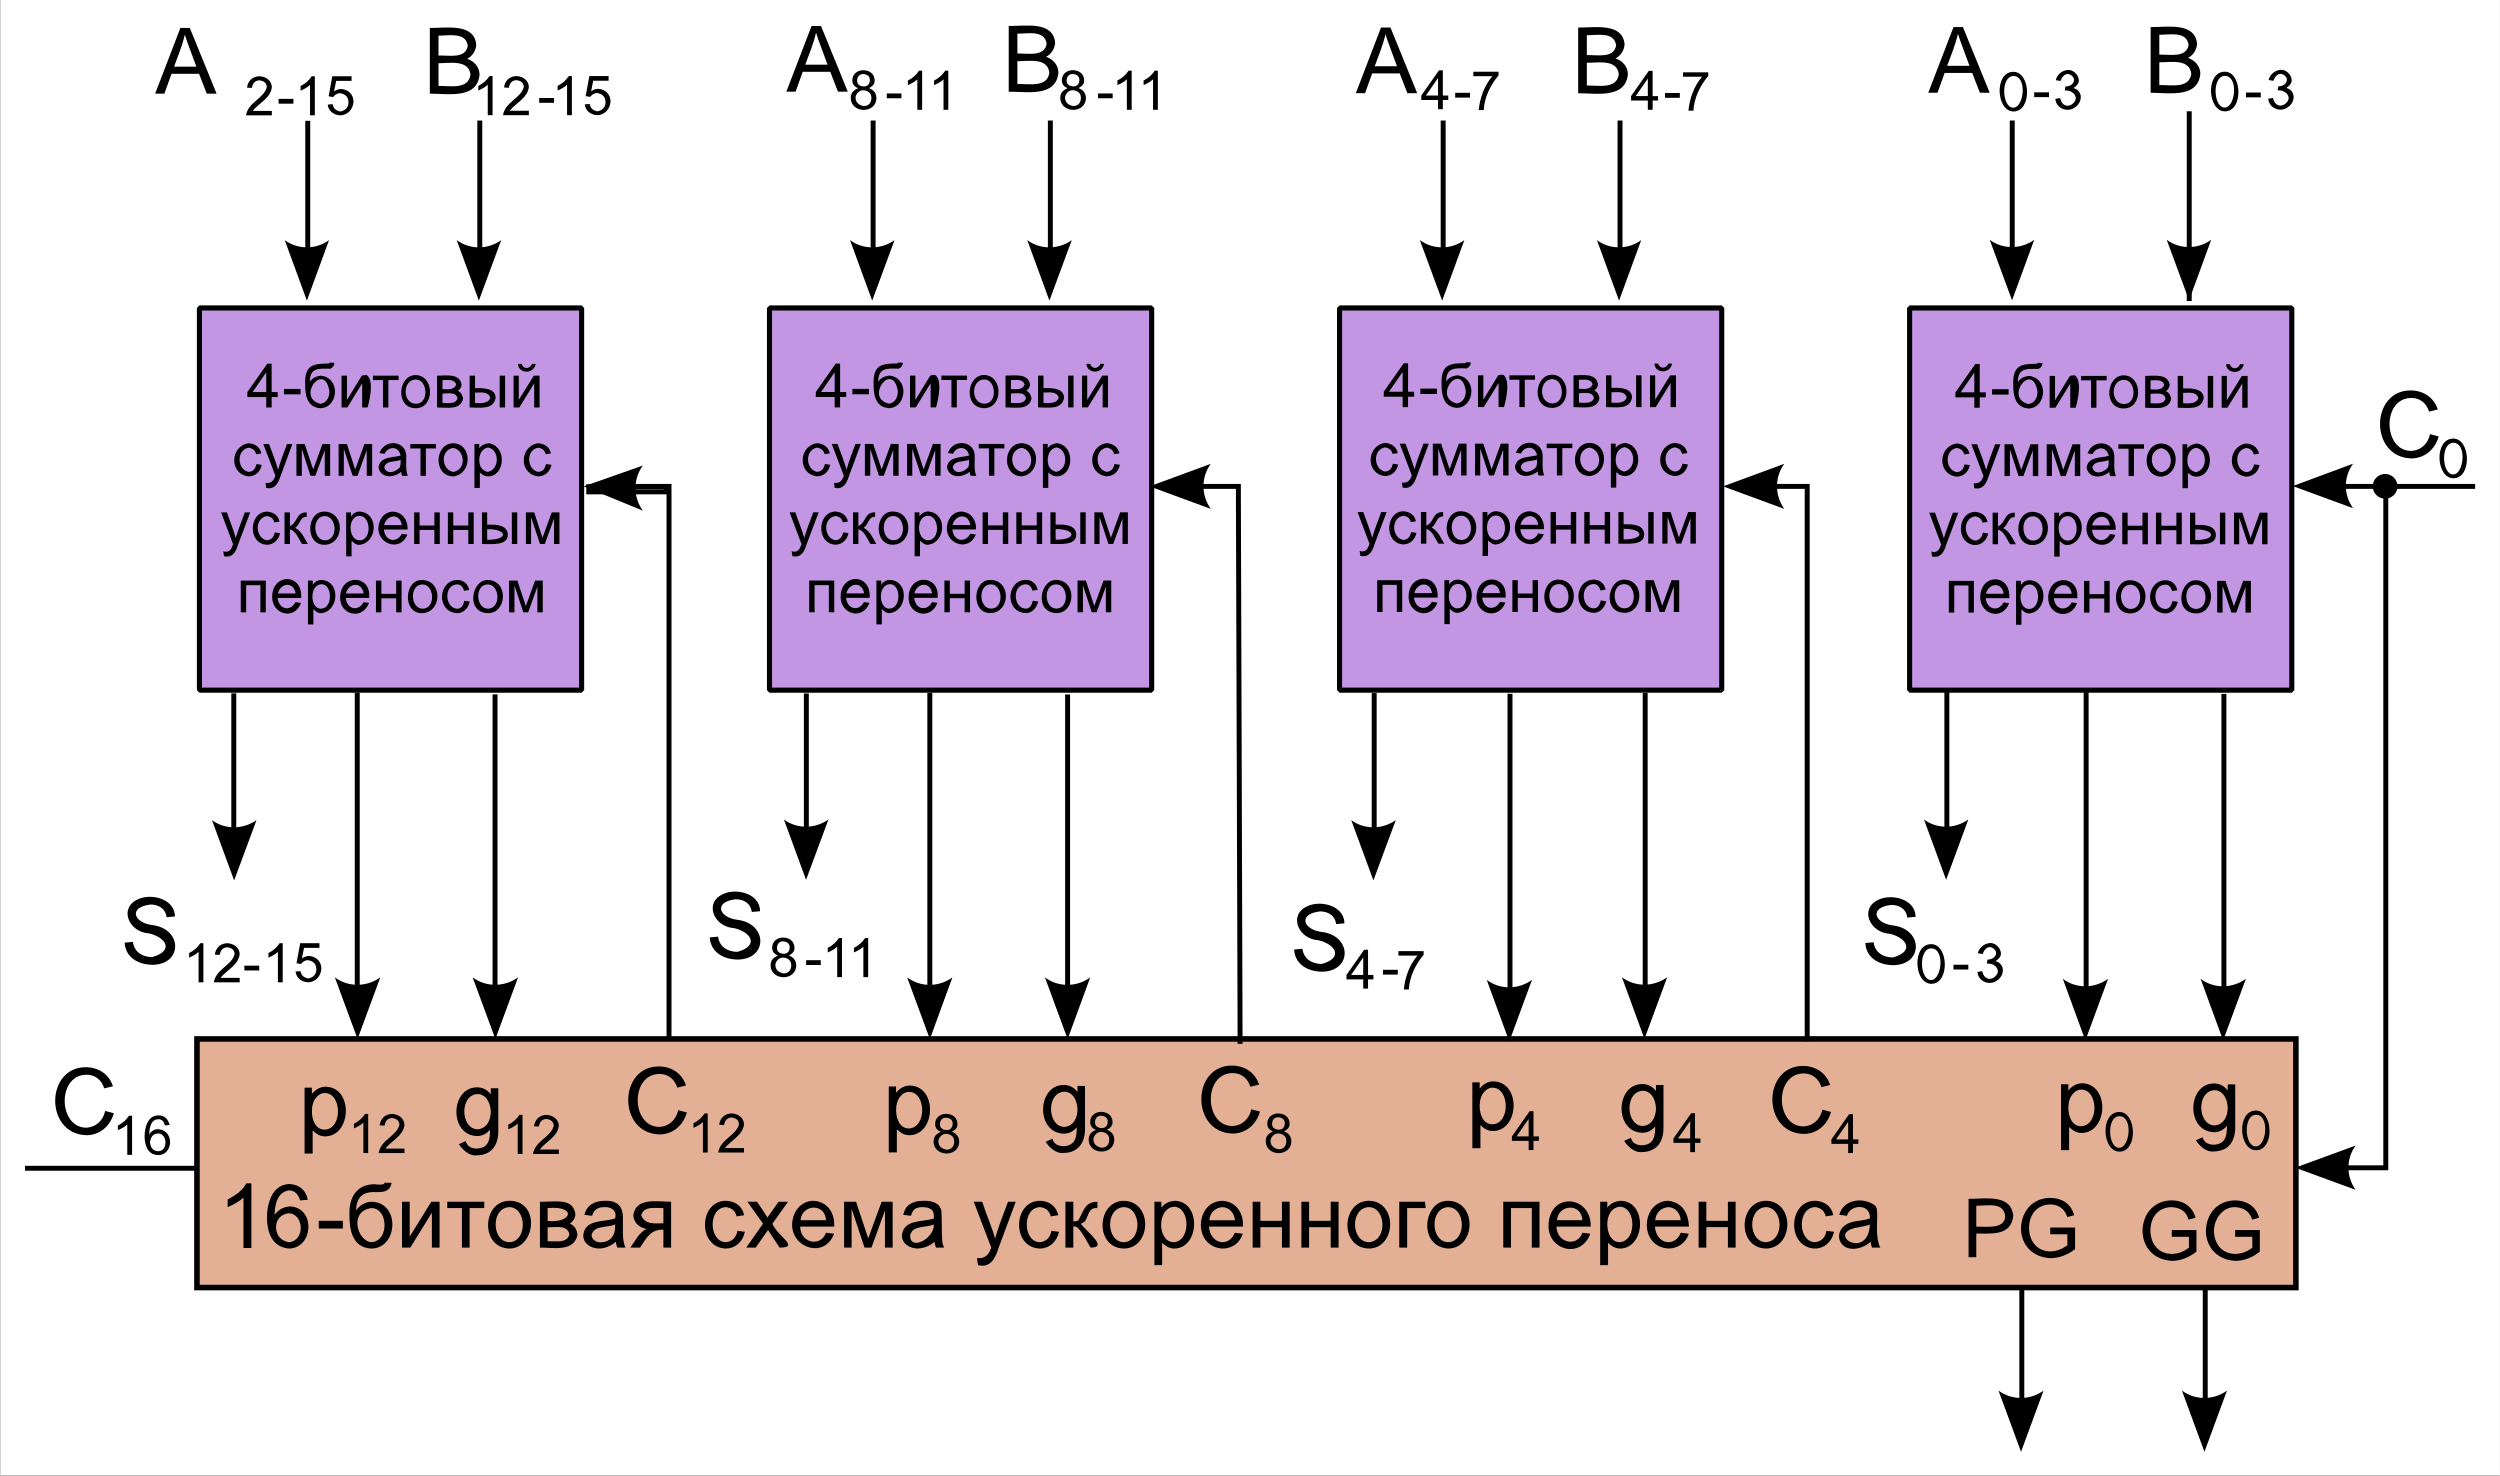
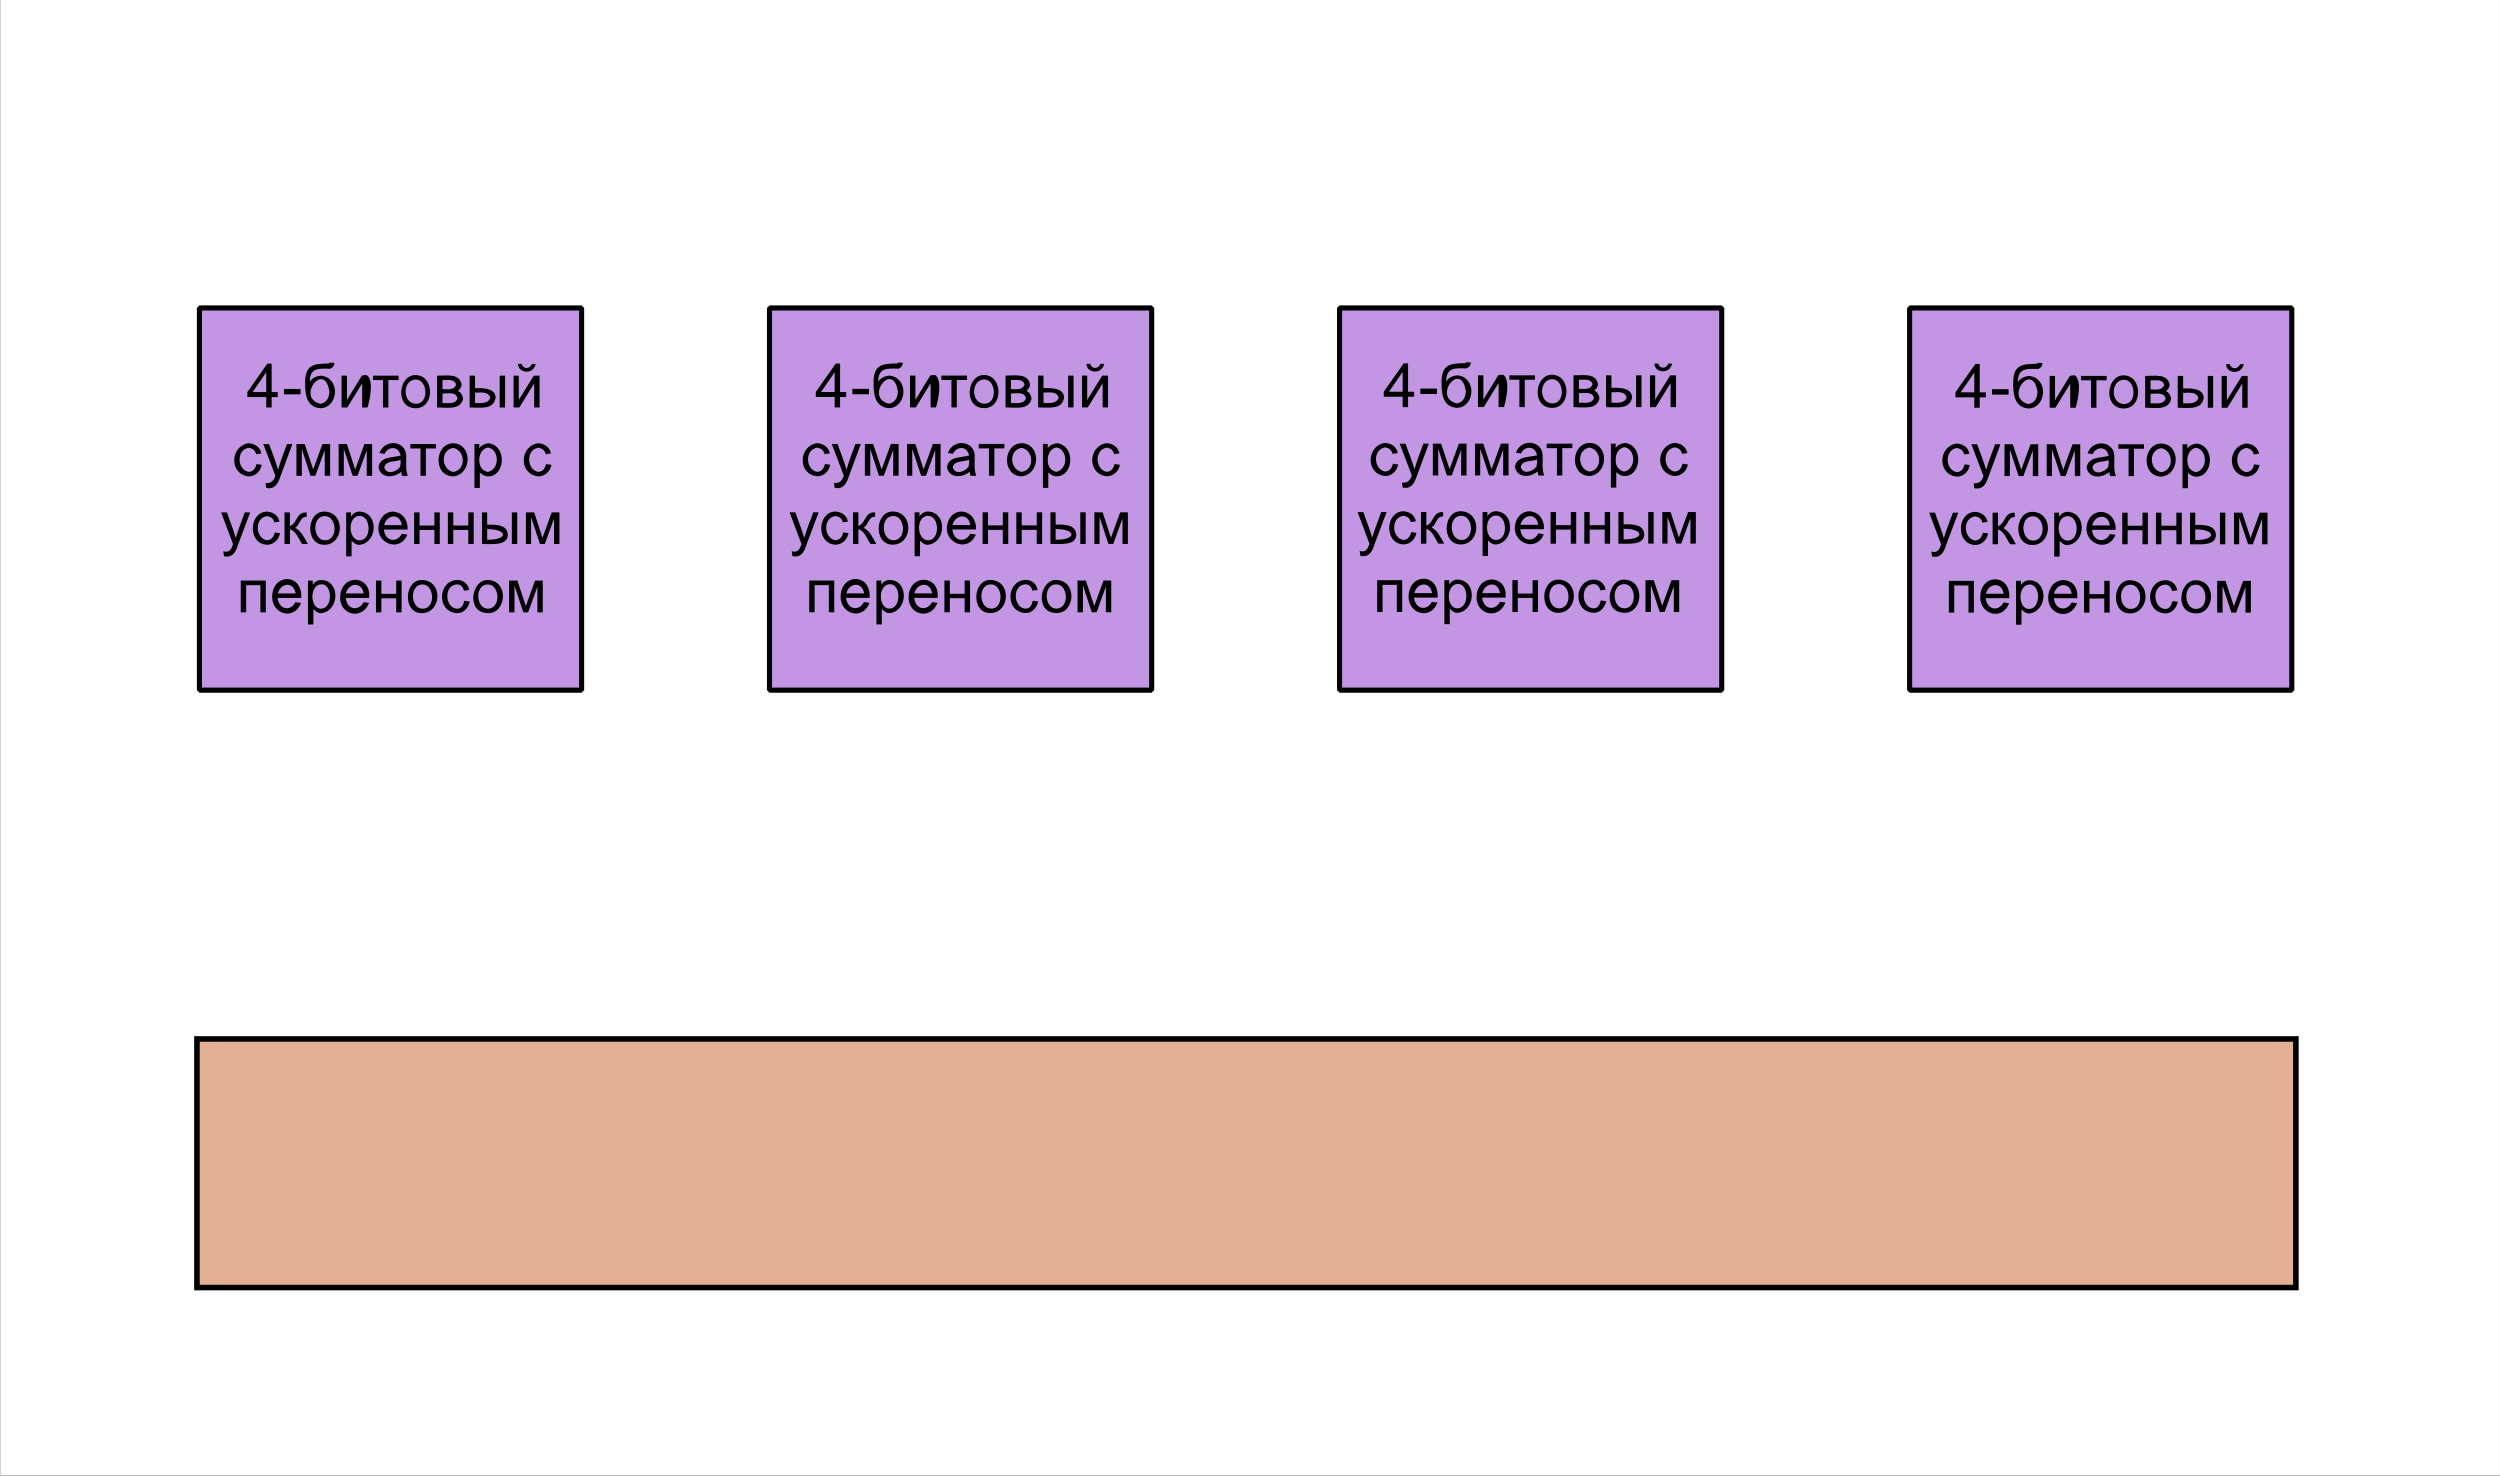
<svg xmlns="http://www.w3.org/2000/svg" xmlns:xlink="http://www.w3.org/1999/xlink" width="202.1mm" height="119.3mm" version="1.1" viewBox="0 0 202.079 119.316">
  <rect x="0" y="0" width="202.079" height="119.316" fill="#333333" stroke="none" />
  <defs>
    <style type="text/css">
    .str0 {stroke:black;stroke-width:26.46;stroke-linejoin:bevel}
    .str1 {stroke:black;stroke-width:22.69;stroke-linejoin:bevel}
    .fil2 {fill:black}
    .fil5 {fill:black}
    .fil0 {fill:#C296E3}
    .fil4 {fill:#E3B096}
    .fil3 {fill:black;fill-rule:nonzero}
    .fil1 {fill:black;fill-opacity:0.749}
   </style>
    <style type="text/css">
    .str0 {stroke:black;stroke-width:26.46;stroke-linejoin:bevel}
    .str1 {stroke:black;stroke-width:22.69;stroke-linejoin:bevel}
    .fil2 {fill:black}
    .fil5 {fill:black}
    .fil4 {fill:#9DD488}
    .fil0 {fill:#E3B096}
    .fil3 {fill:black;fill-rule:nonzero}
    .fil1 {fill:black;fill-opacity:0.749}
   </style>
  </defs>
  <g transform="translate(169.6 -102.8)">
    <g fill-rule="evenodd">
      <rect x="-169.6" y="102.8" width="202.1" height="119.3" fill="#fff" stroke-width="1" style="paint-order:fill markers stroke" />
      <rect x="-153.7" y="186.8" width="169.7" height="20.1" fill="#e3b096" stroke="#000" stroke-miterlimit="10" stroke-width=".45" style="paint-order:fill markers stroke" />
      <path d="m-15.23 127.7h30.9v30.9h-30.9zm-46.09 0h30.9v30.9h-30.9zm-46.09 0h30.9v30.9h-30.9zm-46.09 0h30.9v30.9h-30.9z" clip-rule="evenodd" fill="#c296e3" image-rendering="optimizeQuality" shape-rendering="geometricPrecision" stroke="#000" stroke-linejoin="bevel" stroke-width=".412" />
    </g>
-     <path d="m8.671 206.9v10.29m-14.83-10.29v9.987m16.34-57.99v25.82m-11.14-25.95v24.96m-11.26-24.96v12.99m-24.39-12.93v25.82m-10.93-25.75v24.96m-10.98-25.02v12.99m-62.16-29.7h5.146v44.82m87.7-44.82h4.321v44.86m-50.31-44.86h4.321l0.14 45.07m92.63-45.07v55.09h-5.285m-0.191-55.09h12.7m-113.8 16.82v25.77m-11.14-25.9v25.77m-9.983-25.72v12.99m-25.17-12.92v25.77m-11.14-25.9v25.77m-9.983-25.72v12.99m28.7-29.7v0.421h6.276v-0.421h-6.276zm129.4-30.35v15.34m-14.31-14.59v12.99m-31.71-12.99v12.99m-14.3-12.99v12.99m-31.76-12.99v12.99m-14.33-12.99v12.99m-31.8-12.99v12.99m-13.91-12.97v12.99m-22.86 71.7h13.94" fill="none" stroke="#000" stroke-miterlimit="10" stroke-width=".4" style="paint-order:fill markers stroke" />
    <path id="a" d="m-148.1 134.5v-1.596l-1.105 1.596zm0 1.246v-0.842h-1.526v-0.404l1.614-2.298h0.351v2.298h0.491v0.404h-0.491v0.842zm20.99 16.05 0.748-2.056h0.623v2.57h-0.436v-2.072l-0.748 2.072h-0.389l-0.716-2.165v2.165h-0.436v-2.57h0.67zm-3.068-2.103c1.713 0.047 1.531 2.712 0 2.679-1.803-0.039-1.339-2.715 0-2.679zm0 2.321c1.068 0 0.981-1.952 0-1.962-1.089-0.011-0.99 1.961 0 1.962zm-1.9-0.639 0.436 0.062c-0.134 0.564-0.546 0.977-1.075 0.934-1.615-0.131-1.509-2.57 0-2.679 0.545-0.039 0.936 0.321 1.028 0.81l-0.42 0.062c-0.097-0.352-0.293-0.536-0.592-0.514-1.057 0.077-0.956 1.86-0.016 1.962 0.415 0.045 0.557-0.319 0.639-0.639zm-3.38-1.682c1.668 0.092 1.535 2.608 0 2.679-1.656 0.077-1.513-2.762 0-2.679zm0 2.321c1.08 0.01 0.967-1.955 0-1.962-1.089-0.01-0.99 1.958 0 1.962zm-1.698-2.274v2.57h-0.436v-1.137h-1.199v1.137h-0.436v-2.57h0.436v1.075h1.199v-1.075zm-3.068 1.744 0.436 0.062c-0.569 1.464-2.412 0.95-2.336-0.498 0.087-1.868 2.444-1.77 2.352-0.031v0.125h-1.9c0.107 0.976 1.039 1.1 1.448 0.343zm-1.433-0.701h1.433c-0.164-1.019-1.241-0.841-1.433 0zm-3.068 2.508v-3.551h0.389v0.343c0.194-0.285 0.461-0.412 0.748-0.39 1.516 0.118 1.37 2.501-0.031 2.679-0.294 0.037-0.482-0.148-0.67-0.327v1.246zm1.075-1.277c0.963-0.046 0.905-2.006 0.016-1.978-1.002 0.031-0.945 2.023-0.016 1.978zm-2.087-0.529 0.452 0.062c-0.553 1.456-2.353 0.914-2.336-0.498 0.026-1.89 2.383-1.922 2.352-0.031v0.125h-1.916c0.124 0.966 1.049 1.112 1.448 0.343zm-1.417-0.701h1.433c-0.169-1.017-1.244-0.845-1.433 0zm-0.981 1.526h-0.436v-2.196h-1.152v2.196h-0.436v-2.57h2.025zm21.7-8.083 0.67 2.056 0.748-2.056h0.623v2.554h-0.436v-2.056l-0.748 2.056h-0.389l-0.717-2.165v2.165h-0.42v-2.554zm-1.807 0h0.436v2.554h-0.436zm-2.414 0h0.42v0.997c0.753-0.034 1.622 0.024 1.667 0.779 0.028 0.933-1.259 0.779-2.087 0.779zm0.42 2.212c1.769 0.019 1.641-0.879 0-0.857zm-1.09 0.343h-0.436v-1.137h-1.215v1.137h-0.436v-2.554h0.436v1.059h1.215v-1.059h0.436zm-4.377-2.554v1.059h1.199v-1.059h0.436v2.554h-0.436v-1.137h-1.199v1.137h-0.436v-2.554zm-1.433 1.729 0.452 0.062c-0.555 1.389-2.339 0.824-2.352-0.498 0.024-0.768 0.493-1.346 1.199-1.355 0.783 0.057 1.162 0.687 1.168 1.339 0 0.016 0 0.062-0.016 0.109h-1.9c0.091 0.972 1.058 1.116 1.448 0.343zm-1.433-0.701h1.433c-0.156-1.026-1.241-0.837-1.433 0zm-3.068 2.523v-3.551h0.389v0.327c0.202-0.275 0.461-0.414 0.748-0.389 1.528 0.136 1.384 2.504-0.031 2.679-0.292 0.036-0.481-0.15-0.67-0.328v1.262zm1.075-1.293c1.019 0.017 0.939-1.983 0.016-1.978-1.008 0-0.944 1.963-0.016 1.978zm-2.788-2.321c1.654 0.084 1.555 2.614 0 2.679-1.646 0.068-1.529-2.757 0-2.679zm0 2.321c1.088 0 0.972-1.95 0-1.962-1.094-0.014-0.986 1.965 0 1.962zm-3.271-2.258h0.436v1.106c0.653-0.281 0.469-1.124 1.355-1.106v0.358c-0.565-0.02-0.514 0.639-0.934 0.888 0.535 0.291 0.708 0.765 1.028 1.308h-0.467c-0.298-0.433-0.482-1.059-0.981-1.184v1.184h-0.436zm-0.779 1.62 0.42 0.062c-0.119 0.559-0.529 0.928-1.059 0.934-1.587-0.075-1.471-2.656 0-2.679 0.534 0.033 0.916 0.327 1.012 0.81l-0.421 0.062c-0.078-0.35-0.288-0.448-0.576-0.514-1.05 0.143-0.971 1.772-0.031 1.962 0.426-0.029 0.562-0.31 0.654-0.638zm-4.112 1.931-0.062-0.405c0.523 0.156 0.668-0.212 0.794-0.577l-0.966-2.57h0.467c0.228 0.682 0.54 1.415 0.716 2.072 0.203-0.695 0.474-1.364 0.732-2.072h0.436l-0.981 2.601c-0.187 0.647-0.476 1.079-1.137 0.949zm26.04-7.459 0.436 0.062c-0.117 0.573-0.55 0.929-1.075 0.934-1.617-0.191-1.494-2.479 0-2.679 0.542 0.032 0.937 0.341 1.028 0.825l-0.42 0.062c-0.084-0.344-0.292-0.458-0.576-0.53-1.06 0.15-0.966 1.78-0.031 1.962 0.419-0.032 0.556-0.307 0.638-0.638zm-5.793 1.931v-3.551h0.389v0.343c0.193-0.281 0.468-0.359 0.748-0.405 1.524 0.183 1.354 2.691-0.031 2.679-0.289 0-0.481-0.152-0.67-0.311v1.246zm0.389-2.258c0 0.55 0.234 0.842 0.685 0.966 1.012-0.215 0.935-1.844 0.016-1.978-0.514 0.108-0.697 0.581-0.701 1.012zm-2.103-1.355c1.553 0.037 1.549 2.508 0 2.679-1.648-0.032-1.526-2.659 0-2.679zm0 2.321c1.084-0.174 0.963-1.762 0-1.947-1.083 0.171-0.964 1.761 0 1.947zm-1.402-1.9h-0.81v2.212h-0.436v-2.212h-0.825v-0.358h2.071zm-2.804 1.885c-0.647 0.539-1.668 0.518-1.838-0.358 0.13-0.891 1.097-0.763 1.792-0.95-0.196-0.889-1.105-0.681-1.293-0.14l-0.42-0.062c0.412-1.185 2.107-1.018 2.165 0.188 0.014 0.55-0.072 1.159 0.125 1.651h-0.452c-0.047-0.094-0.078-0.203-0.078-0.327zm-0.047-0.966c-0.47 0.198-1.159 0.023-1.324 0.592 0.175 0.667 0.952 0.395 1.262 0 0.071-0.227 0.062-0.367 0.062-0.592zm-4.595 1.293h-0.42v-2.57h0.67l0.67 2.056 0.748-2.056h0.623v2.57h-0.436v-2.072l-0.748 2.072h-0.389l-0.716-2.165zm-1.542 0v-2.072l-0.763 2.072h-0.389l-0.701-2.165v2.165h-0.436v-2.57h0.67l0.685 2.056 0.748-2.056h0.623v2.57zm-4.734 0.981-0.047-0.405c0.501 0.059 0.662-0.229 0.794-0.576l-0.981-2.57h0.467c0.256 0.674 0.531 1.422 0.732 2.072 0.188-0.699 0.46-1.369 0.716-2.072h0.436l-0.966 2.617c-0.211 0.636-0.492 1.066-1.152 0.934zm-0.779-1.931 0.42 0.062c-0.116 0.57-0.532 0.929-1.059 0.934-1.619-0.188-1.492-2.479 0-2.679 0.539 0.031 0.937 0.344 1.028 0.825l-0.42 0.062c-0.094-0.353-0.307-0.459-0.592-0.53-1.042 0.168-0.954 1.781-0.016 1.962 0.42-0.031 0.549-0.311 0.639-0.638zm20.78-7.147h0.42v1.962l1.215-1.962h0.467v2.569h-0.436v-1.946l-1.199 1.946h-0.467zm1.495-0.949h0.296c-0.197 0.899-1.414 0.765-1.433 0h0.296c0.18 0.498 0.678 0.381 0.841 0zm-2.617 0.949h0.436v2.569h-0.436zm-2.43 0h0.436v1.012c0.661-0.024 1.655-0.01 1.666 0.779-0.179 1.005-1.279 0.779-2.103 0.779zm0.436 2.211c0.523 0.014 1.058 0.062 1.23-0.42-0.152-0.544-0.748-0.42-1.23-0.42zm-3.068-2.211c0.806 0 1.785-0.199 1.978 0.684 0 0.263-0.125 0.398-0.296 0.545 0.29 0.133 0.365 0.368 0.42 0.623-0.211 0.967-1.293 0.716-2.103 0.716zm0.436 1.09c0.468 0.01 0.924 0.086 1.106-0.358-0.13-0.487-0.672-0.373-1.106-0.373zm0 1.121c0.501 4e-4 1.056 0.11 1.215-0.374-0.112-0.556-0.768-0.39-1.215-0.39zm-2.149-2.258c1.511 0.043 1.537 2.665 0 2.678-1.718 0.014-1.444-2.72 0-2.678zm0 2.32c1.082 0.019 0.966-1.961 0-1.962-1.097 0-1.116 1.942 0 1.962zm-2.663 0.296v-2.211h-0.81v-0.358h2.072v0.358h-0.826v2.211zm-2.912-0.607 1.199-1.962s0.357-0.11 0.467 0c0.605 0.605 0 2.569 0 2.569h-0.436v-1.946l-1.199 1.946h-0.467v-2.569h0.436zm-1.402-3.02 0.389 0.016c-0.025 0.274-0.141 0.383-0.343 0.482-0.947-0.025-1.646-0.087-1.65 1.058 0.219-0.341 0.522-0.443 0.872-0.498 0.766 0.05 1.161 0.65 1.168 1.292-0.015 0.735-0.48 1.333-1.184 1.339-1.089-0.078-1.228-1.085-1.23-1.884-0.068-1.672 0.711-1.718 1.9-1.728 0.047-0.016 0.062-0.031 0.078-0.078zm-0.016 2.335c-0.393-2.531-2.732 0.505-0.732 0.997 0.535-0.081 0.728-0.544 0.732-0.997zm-3.676-0.203h1.34v0.436h-1.34z" clip-rule="evenodd" image-rendering="optimizeQuality" shape-rendering="geometricPrecision" stroke-width="1.126" />
    <use transform="translate(138.1 .021)" width="100%" height="100%" xlink:href="#a" />
    <use transform="translate(45.96 -.006)" width="100%" height="100%" xlink:href="#a" />
    <use transform="translate(91.88 -.028)" width="100%" height="100%" xlink:href="#a" />
    <g stroke-dashoffset="42.85" stroke-linejoin="round" style="font-feature-settings:normal;font-variant-alternates:normal;font-variant-caps:normal;font-variant-ligatures:normal;font-variant-numeric:normal;font-variant-position:normal;paint-order:stroke fill markers;shape-padding:0;text-decoration-color:#000000;text-decoration-line:none;text-decoration-style:solid;text-indent:0;text-orientation:mixed;text-transform:none;white-space:normal">
-       <path d="m-149.3 203.7h-0.639v-4.071c-0.391 0.349-0.814 0.569-1.278 0.77v-0.618c0.603-0.323 1.201-0.708 1.505-1.306h0.412zm129.1-8.778v-1.417l-0.981 1.417zm0 1.106v-0.747h-1.355v-0.358l1.433-2.04h0.311v2.04h0.436v0.358h-0.436v0.747zm-12.77-1.184v-1.417l-0.981 1.417zm0 1.106v-0.747h-1.355v-0.358l1.433-2.04h0.311v2.04h0.436v0.358h-0.436v0.747zm-13.06-1.271v-1.417l-0.981 1.417zm0 1.106v-0.747h-1.355v-0.358l1.433-2.04h0.311v2.04h0.436v0.358h-0.436v0.747zm-20.87-0.703c0.017 0.401 0.334 0.573 0.639 0.638 0.439 0.01 0.626-0.283 0.639-0.638 0.015-0.421-0.293-0.615-0.639-0.638-0.448-0.031-0.687 0.478-0.638 0.638 0.057 0.191-1e-4 0-1e-4 0zm0.125-1.464c-0.03 0.355 0.226 0.494 0.514 0.514 0.338 0.024 0.496-0.199 0.514-0.483 0.022-0.349-0.235-0.497-0.514-0.514-0.328-0.02-0.491 0.211-0.514 0.483zm0.078 0.654c-0.335-0.119-0.469-0.349-0.467-0.639 0-0.525 0.448-0.823 0.903-0.81 0.566 0.016 0.892 0.349 0.903 0.825 0.01 0.344-0.217 0.484-0.452 0.623 0.408 0.149 0.591 0.448 0.592 0.81 0 0.607-0.508 0.96-1.044 0.95-0.597-0.011-1.031-0.421-1.028-0.966 0-0.445 0.258-0.63 0.592-0.794zm-14.52 0.683c0.017 0.401 0.334 0.573 0.639 0.638 0.439 0.01 0.626-0.283 0.639-0.638 0.015-0.421-0.293-0.615-0.639-0.638-0.448-0.031-0.687 0.478-0.638 0.638 0.057 0.191-1e-4 0-1e-4 0zm0.125-1.464c-0.03 0.355 0.226 0.494 0.514 0.514 0.338 0.024 0.496-0.199 0.514-0.483 0.022-0.349-0.235-0.497-0.514-0.514-0.328-0.02-0.491 0.211-0.514 0.483zm0.078 0.654c-0.335-0.119-0.469-0.349-0.467-0.639 0-0.525 0.448-0.823 0.903-0.81 0.566 0.016 0.892 0.349 0.903 0.825 0.01 0.344-0.217 0.484-0.452 0.623 0.408 0.149 0.591 0.448 0.592 0.81 0 0.607-0.508 0.96-1.044 0.95-0.597-0.011-1.031-0.421-1.028-0.966 0-0.445 0.258-0.63 0.592-0.794zm-12.74 0.968c0.017 0.401 0.334 0.573 0.639 0.638 0.439 0.01 0.626-0.283 0.639-0.638 0.015-0.421-0.293-0.615-0.639-0.638-0.448-0.031-0.687 0.478-0.638 0.638 0.057 0.191-1e-4 0-1e-4 0zm0.125-1.464c-0.03 0.355 0.226 0.494 0.514 0.514 0.338 0.024 0.496-0.199 0.514-0.483 0.022-0.349-0.235-0.497-0.514-0.514-0.328-0.02-0.491 0.211-0.514 0.483zm0.078 0.654c-0.335-0.119-0.469-0.349-0.467-0.639 0-0.525 0.448-0.823 0.903-0.81 0.566 0.016 0.892 0.349 0.903 0.825 0.01 0.344-0.217 0.484-0.452 0.623 0.408 0.149 0.591 0.448 0.592 0.81 0 0.607-0.508 0.96-1.044 0.95-0.597-0.011-1.031-0.421-1.028-0.966 0-0.445 0.258-0.63 0.592-0.794zm-15.92 1.319v0.358h-2.087c0.173-1.08 1.447-1.348 1.682-2.29-0.036-0.384-0.279-0.487-0.592-0.545-0.426 0.035-0.551 0.287-0.623 0.623l-0.389-0.031c0.081-0.602 0.506-0.914 1.028-0.919 0.539 0.034 0.974 0.379 0.981 0.888-0.092 0.893-1.124 1.337-1.542 1.916zm-2.933 0.358h-0.389v-2.461c-0.227 0.22-0.492 0.342-0.763 0.467v-0.374c0.39-0.191 0.681-0.456 0.903-0.794h0.249zm-12.04-0.239v0.358h-2.087c0.173-1.08 1.447-1.348 1.682-2.29-0.036-0.384-0.279-0.487-0.592-0.545-0.426 0.035-0.551 0.287-0.623 0.623l-0.389-0.031c0.081-0.602 0.506-0.914 1.028-0.919 0.539 0.034 0.974 0.379 0.981 0.888-0.092 0.893-1.124 1.337-1.542 1.916zm-2.933 0.358h-0.389v-2.461c-0.227 0.22-0.492 0.342-0.763 0.467v-0.374c0.39-0.191 0.681-0.456 0.903-0.794h0.249zm-9.546-0.434v0.358h-2.087c0.173-1.08 1.447-1.348 1.682-2.29-0.036-0.384-0.279-0.487-0.592-0.545-0.426 0.035-0.551 0.287-0.623 0.623l-0.389-0.031c0.081-0.602 0.506-0.914 1.028-0.919 0.539 0.034 0.974 0.379 0.981 0.888-0.092 0.893-1.124 1.337-1.542 1.916zm-2.933 0.358h-0.389v-2.461c-0.227 0.22-0.492 0.342-0.763 0.467v-0.374c0.39-0.191 0.681-0.456 0.903-0.794h0.249zm80.45-14.4v-1.417l-0.981 1.417zm0 1.106v-0.747h-1.355v-0.358l1.433-2.04h0.311v2.04h0.436v0.358h-0.436v0.747zm2.845-2.672v-0.358h2.04v0.296c-0.676 0.799-1.144 1.793-1.199 2.804h-0.405c0.104-1.011 0.453-1.982 1.106-2.741zm-42.87 1.745h-0.389v-2.461c-0.227 0.22-0.492 0.342-0.763 0.467v-0.374c0.39-0.191 0.681-0.456 0.903-0.794h0.249zm-2.117 0h-0.389v-2.461c-0.227 0.22-0.492 0.342-0.763 0.467v-0.374c0.39-0.191 0.681-0.456 0.903-0.794h0.249zm-5.382-0.942c0.017 0.401 0.334 0.573 0.639 0.638 0.439 0.01 0.626-0.283 0.639-0.638 0.015-0.421-0.293-0.615-0.639-0.638-0.448-0.031-0.687 0.478-0.638 0.638 0.057 0.191-1e-4 0-1e-4 0zm0.125-1.464c-0.03 0.355 0.226 0.494 0.514 0.514 0.338 0.024 0.496-0.199 0.514-0.483 0.022-0.349-0.235-0.497-0.514-0.514-0.328-0.02-0.491 0.211-0.514 0.483zm0.078 0.654c-0.335-0.119-0.469-0.349-0.467-0.639 0-0.525 0.448-0.823 0.903-0.81 0.566 0.016 0.892 0.349 0.903 0.825 0.01 0.344-0.217 0.484-0.452 0.623 0.408 0.149 0.591 0.448 0.592 0.81 0 0.607-0.508 0.96-1.044 0.95-0.597-0.011-1.031-0.421-1.028-0.966 0-0.445 0.258-0.63 0.592-0.794zm-40.04 2.169h-0.389v-2.461c-0.227 0.22-0.492 0.342-0.763 0.467v-0.374c0.39-0.191 0.681-0.456 0.903-0.794h0.249zm1.038-0.872 0.405-0.031c0.066 0.389 0.293 0.517 0.607 0.592 0.46-0.064 0.678-0.383 0.67-0.763-0.022-0.48-0.293-0.637-0.67-0.716-0.272 0-0.421 0.14-0.576 0.311l-0.358-0.062 0.296-1.62h1.558v0.374h-1.246l-0.171 0.857c0.187-0.14 0.389-0.202 0.592-0.202 0.595 0.056 0.975 0.471 0.981 1.012-0.027 0.643-0.496 1.113-1.075 1.121-0.56-0.037-0.947-0.359-1.012-0.872zm-4.518 0.514v0.358h-2.087c0.173-1.08 1.447-1.348 1.682-2.29-0.036-0.384-0.279-0.487-0.592-0.545-0.426 0.035-0.551 0.287-0.623 0.623l-0.389-0.031c0.081-0.602 0.506-0.914 1.028-0.919 0.539 0.034 0.974 0.379 0.981 0.888-0.092 0.893-1.124 1.337-1.542 1.916zm-2.933 0.358h-0.389v-2.461c-0.227 0.22-0.492 0.342-0.763 0.467v-0.374c0.39-0.191 0.681-0.456 0.903-0.794h0.249zm134.8 20.98c-0.234 0.203-0.467 0.343-0.685 0.42-2.068 0.782-2.681-1.776-0.498-2.087 0.514-0.062 0.888-0.14 1.121-0.218v-0.171c-0.085-1.071-1.624-0.932-1.854-0.047l-0.623-0.078c0.331-1.264 1.968-1.472 2.897-0.748 0.379 0.345-0.028 1.851 0.265 2.944 0.016 0.156 0.078 0.296 0.156 0.452h-0.67c-0.062-0.14-0.094-0.296-0.109-0.467zm-0.062-1.402c-0.218 0.094-0.561 0.171-1.028 0.249-2.646 0.49 0.887 2.717 1.028-0.249zm-3.52 0.514 0.623 0.078c-0.18 0.819-0.779 1.346-1.542 1.355-2.295-0.065-2.201-3.846 0-3.863 0.779 0.022 1.354 0.469 1.48 1.168l-0.607 0.094c-0.129-0.479-0.413-0.68-0.841-0.748-1.505 0.032-1.417 2.814-0.031 2.835 0.552-0.049 0.867-0.448 0.919-0.919zm-4.891-2.43c2.365 0.038 2.264 3.842 0 3.863-2.376-0.064-2.202-3.839 0-3.863zm0 3.349c1.522-0.083 1.428-2.813 0-2.835-1.519 0.073-1.423 2.813 0 2.835zm-4.813-1.215v1.651h-0.623v-3.707h0.623v1.542h1.744v-1.542h0.623v3.707h-0.623v-1.651zm-2.072 0.452 0.654 0.078c-0.259 0.79-0.911 1.192-1.635 1.199-1.151-0.061-1.75-0.923-1.76-1.9 0.01-1.109 0.726-1.95 1.729-1.962 1.11 0.126 1.626 0.955 1.682 2.087h-2.757c0.052 0.683 0.456 1.253 1.106 1.262 0.51-0.027 0.833-0.352 0.981-0.763zm-2.056-1.012h2.056c-0.036-0.608-0.477-1.052-1.012-1.059-0.626 0.055-1.011 0.508-1.044 1.059zm-4.455 3.629v-5.124h0.576v0.483c0.284-0.388 0.659-0.518 1.075-0.561 2.181 0.038 2.022 3.842-0.047 3.863-0.414-0.012-0.698-0.203-0.966-0.467v1.807zm0.576-3.255c0.016 0.668 0.309 1.39 0.997 1.402 1.403-0.097 1.342-2.843 0.016-2.866-0.758 0.067-1.038 0.841-1.013 1.464zm-2.009 0.638 0.638 0.078c-0.787 2.096-3.462 1.309-3.38-0.701 0.085-2.704 3.454-2.434 3.411 0.124h-2.772c0.037 1.333 1.668 1.695 2.102 0.498zm-2.056-1.012h2.056c-0.089-1.441-1.98-1.271-2.056 0zm-1.417 2.212h-0.623v-3.193h-1.682v3.193h-0.623v-3.707h2.928zm-7.382-3.785c2.356 0.043 2.25 3.842 0 3.863-2.492-0.162-2.008-3.918 0-3.863zm0 3.349c1.516-0.077 1.427-2.813 0-2.835-1.526 0.078-1.424 2.813 0 2.835zm-3.317-2.757v3.193h-0.639v-3.707h2.076l0.058 0.514zm-3.1-0.592c2.349 0.031 2.25 3.841 0 3.863-2.397-0.072-2.208-3.84 0-3.863zm0 3.349c1.516-0.078 1.425-2.813 0-2.835-1.538 0.068-1.444 2.812 0 2.835zm-3.084-1.215h-1.745v1.651h-0.623v-3.707h0.623v1.542h1.745v-1.542h0.638v3.707h-0.638zm-3.94-0.514v-1.542h0.623v3.707h-0.623v-1.651h-1.745v1.651h-0.623v-3.707h0.623v1.542zm-3.816 0.966 0.654 0.078c-0.258 0.78-0.89 1.192-1.62 1.199-1.156-0.056-1.765-0.919-1.776-1.9 0.01-1.099 0.723-1.949 1.729-1.962 1.139 0.069 1.673 0.968 1.682 1.916v0.171h-2.757c0.054 0.687 0.466 1.253 1.122 1.262 0.502-0.031 0.819-0.359 0.966-0.763zm-2.056-1.012h2.072c-0.058-0.593-0.463-1.052-1.012-1.059-0.633 0.038-1.027 0.511-1.059 1.059zm-4.439 3.629v-5.124h0.561v0.483c0.282-0.388 0.664-0.518 1.075-0.561 2.178 0.032 2.028 3.841-0.031 3.863-0.423-0.01-0.703-0.203-0.981-0.467v1.807zm1.558-1.854c1.397-0.072 1.354-2.842 0.031-2.866-1.396 0.092-1.381 2.843-0.031 2.866zm-4.034-3.349c2.355 0.042 2.254 3.842 0 3.863-2.376-0.065-2.202-3.839 0-3.863zm0 3.349c1.516-0.077 1.428-2.813 0-2.835-1.526 0.079-1.424 2.813 0 2.835zm-4.719-3.271h0.638v1.589c0.203 0 0.343-0.031 0.421-0.109 0.439-0.797 0.529-1.478 1.526-1.48v0.514c-0.698-0.065-0.682 0.543-0.981 1.028-0.078 0.094-0.202 0.171-0.358 0.249 0.626 0.774 2.202 1.916 0.794 1.916-0.338-0.531-0.62-1.163-1.044-1.604-0.094-0.078-0.218-0.109-0.358-0.109v1.713h-0.638zm-1.137 2.352 0.623 0.078c-0.186 0.812-0.781 1.346-1.542 1.355-2.294-0.056-2.214-3.845 0-3.863 0.787 0.02 1.329 0.479 1.48 1.168l-0.607 0.094c-0.129-0.479-0.413-0.68-0.841-0.748-1.497 0.011-1.433 2.812-0.047 2.835 0.57-0.046 0.859-0.44 0.934-0.919zm-5.933 2.772-0.078-0.576c0.723 0.092 0.989-0.372 1.152-0.84l-1.417-3.707h0.685c0.311 0.99 0.792 2.043 1.044 2.99 0.265-1.011 0.667-1.973 1.044-2.99h0.623l-1.402 3.769c-0.272 0.904-0.708 1.587-1.651 1.355zm-3.52-1.885c-0.399 0.361-0.869 0.513-1.355 0.545-0.69-0.019-1.268-0.404-1.277-1.059 0.138-1.33 1.617-1.055 2.585-1.37v-0.171c0-0.249-0.062-0.436-0.171-0.529-0.171-0.14-0.405-0.218-0.716-0.218-0.296 0-0.514 0.047-0.654 0.156-0.14 0.109-0.249 0.296-0.312 0.545l-0.623-0.078c0.062-0.265 0.156-0.483 0.28-0.639 0.125-0.156 0.311-0.28 0.561-0.374 0.234-0.094 0.514-0.125 0.841-0.125 0.311 0 0.576 0.031 0.763 0.109 0.202 0.078 0.343 0.171 0.436 0.28 0.093 0.109 0.171 0.249 0.202 0.42 0.066 0.801 6e-4 1.668 0.078 2.523 0.015 0.156 0.078 0.296 0.14 0.452h-0.654c-0.062-0.14-0.093-0.296-0.125-0.467zm-0.047-1.402c-0.644 0.287-1.727 0.045-1.915 0.872-0.04 1.306 1.954 0.296 1.915-0.872zm-5.31 1.121 1.09-2.959h0.888v3.707h-0.623v-2.99l-1.09 2.99h-0.561l-1.044-3.131v3.131h-0.607v-3.707h0.965zm-3.411-0.452 0.654 0.078c-0.759 2.022-3.376 1.187-3.395-0.701 0.01-1.106 0.732-1.95 1.729-1.962 1.139 0.069 1.673 0.968 1.682 1.916v0.171h-2.757c0.01 1.341 1.658 1.686 2.087 0.498zm-2.056-1.012h2.056c-0.074-1.439-1.98-1.274-2.056 0zm-4.392 2.212 1.355-1.931-1.261-1.776h0.779c0.291 0.414 0.581 0.857 0.841 1.277 0.294-0.43 0.595-0.845 0.903-1.277h0.763l-1.262 1.776c0.388 1.012 2.276 1.931 0.576 1.931-0.312-0.472-0.627-0.942-0.934-1.417l-0.997 1.417zm-0.717-1.355 0.607 0.078c-0.164 0.825-0.782 1.346-1.542 1.355-2.293-0.068-2.202-3.846 0-3.863 0.779 0.021 1.355 0.469 1.48 1.168l-0.607 0.094c-0.117-0.485-0.428-0.683-0.841-0.748-1.504 0.024-1.414 2.814-0.031 2.835 0.558-0.046 0.86-0.45 0.934-0.919zm-5.358-2.352v3.707h-0.623v-1.448c-1.058-0.025-1.368 0.68-1.885 1.448h-0.779c0.368-0.551 0.728-1.234 1.293-1.511-0.618-0.107-1.052-0.546-1.059-1.122 0.212-1.44 1.914-1.074 3.053-1.074zm-0.623 0.514c-0.711 0.01-1.601-0.183-1.791 0.592 0.316 0.774 1.096 0.638 1.791 0.638zm-3.847 2.726c-0.401 0.341-0.89 0.542-1.371 0.545-0.684-0.021-1.253-0.412-1.262-1.059 0.112-1.326 1.618-1.06 2.57-1.37 0.194-0.614-0.297-0.963-0.887-0.919-0.527 0-0.848 0.248-0.966 0.701l-0.623-0.078c0.21-0.862 0.906-1.134 1.682-1.137 1.037-0.024 1.433 0.499 1.433 1.386 0.025 0.793-0.105 1.694 0.203 2.398h-0.654c-0.062-0.14-0.109-0.296-0.125-0.467zm-0.047-1.402c-0.643 0.285-1.748 0.041-1.916 0.872 0.059 0.415 0.403 0.573 0.748 0.576 0.775-0.035 1.15-0.54 1.153-1.215zm-6.089-1.838c1.221 0.024 2.669-0.338 2.866 0.981 3e-4 0.374-0.191 0.587-0.436 0.794 0.414 0.174 0.553 0.511 0.608 0.888-0.275 1.405-1.895 1.044-3.037 1.044zm0.623 1.558c2.019 0.188 2.349-1.268 0-1.044zm0 1.635c0.689-0.01 1.588 0.175 1.76-0.561-0.153-0.784-1.122-0.561-1.76-0.561zm-3.099-3.271c2.546 0 2.129 3.865 0 3.863-2.376-0.065-2.202-3.839 0-3.863zm0 3.349c1.481-0.042 1.428-2.813 0-2.835-1.519 0.073-1.423 2.813 0 2.835zm-2.025-3.271v0.514h-1.184v3.193h-0.623v-3.193h-1.184v-0.514zm-3.613 0v3.707h-0.623v-2.819l-1.744 2.819h-0.67v-3.707h0.623v2.819l1.744-2.819zm-4.438-1.542 0.561 0.016c-0.145 0.762-0.717 0.747-1.277 0.748-1.153-0.05-1.555 0.483-1.604 1.48 0.326-0.445 0.772-0.697 1.277-0.701 2.328 0.077 2.119 3.768-0.031 3.785-1.579-0.07-1.772-1.575-1.776-2.71-0.051-1.515 0.654-2.479 2.009-2.492 0.328 0.027 0.799 0.104 0.841-0.125zm-1.06 2.056c-1.879 0.233-1.144 2.703 0 2.757 1.433-0.104 1.364-2.737 0-2.757zm-4.268 1.028h1.947v0.623h-1.947zm-0.89-1.698-0.623 0.047c-0.107-0.461-0.437-0.804-0.872-0.81-0.999 0.117-1.18 1.232-1.184 1.978 0.317-0.447 0.752-0.642 1.246-0.685 2.108 0.128 1.881 3.392-0.093 3.411-1.412-0.112-1.768-1.422-1.776-2.476 0-1.303 0.492-2.723 1.838-2.741 0.821 0.036 1.347 0.564 1.464 1.277zm-2.57 2.196c0.021 0.703 0.401 1.124 1.044 1.23 1.337-0.103 1.226-2.318-0.031-2.336-0.631 0.072-1.006 0.544-1.012 1.106zm158.4 0.794v-0.545h1.994v1.744c-0.573 0.463-1.263 0.743-1.947 0.748-1.452-0.053-2.404-1.071-2.414-2.43 0.046-1.448 0.987-2.45 2.368-2.461 0.97 0.014 1.704 0.516 1.931 1.402l-0.561 0.156c-0.212-0.71-0.715-0.963-1.371-1.012-1.062-0.022-1.695 1.021-1.713 1.885 0.01 1.106 0.655 1.892 1.729 1.9 0.537-0.016 0.96-0.197 1.371-0.498v-0.888zm-5.124 0v-0.545h1.994v1.744c-0.576 0.458-1.266 0.743-1.947 0.748-1.456-0.053-2.404-1.069-2.414-2.43 0.037-1.464 0.996-2.451 2.367-2.461 0.996 0.01 1.664 0.523 1.931 1.402l-0.576 0.156c-0.195-0.711-0.704-0.963-1.355-1.012-1.128 0.015-1.722 0.846-1.729 1.885 0.012 1.094 0.663 1.892 1.729 1.9 0.539-0.01 0.975-0.204 1.386-0.498v-0.888zm-9.827-0.202v-0.545h2.009v1.744c-0.586 0.453-1.272 0.727-1.962 0.732-1.454-0.043-2.402-1.056-2.414-2.414 0.051-1.45 0.99-2.45 2.368-2.461 0.975 0.012 1.701 0.506 1.931 1.402l-0.561 0.156c-0.198-0.688-0.715-1.023-1.371-1.028-1.126 0.034-1.706 0.873-1.713 1.9 0.01 1.093 0.668 1.89 1.729 1.9 0.532-0.02 0.963-0.199 1.371-0.498v-0.888zm-6.603 1.853v-4.718c1.416 0 3.437-0.397 3.613 1.371-0.172 1.625-1.709 1.433-2.99 1.433v1.916zm0.623-2.476c0.815-0.01 2.324 0.243 2.336-0.857-0.125-1.154-1.448-0.825-2.336-0.825zm22.61-6.483c0.86 0 1.136-2.559 0-2.556-1.059 0.015-0.921 2.599 0 2.556zm0-2.897c1.422 0 1.517 3.23 1e-4 3.208-1.399-0.02-1.572-3.204-1e-4 -3.208zm-3.339 1.203c0.802-0.073 1.054-0.822 1.059-1.433-0.026-0.698-0.37-1.407-1.075-1.417-1.475 0.08-1.373 2.829 0.016 2.85zm-0.966 0.951c0.102 0.457 0.509 0.604 0.888 0.607 1.002-0.038 1.074-0.793 1.075-1.526-0.28 0.343-0.638 0.514-1.059 0.514-2.273-0.078-2.154-3.922 0-3.94 0.452 0 0.825 0.187 1.121 0.561v-0.483h0.607v3.333c0.043 1.26-0.549 2.078-1.744 2.087-0.68 0.081-1.233-0.583-1.44-0.901zm-10.86-2.336c0.015 0.696 0.302 1.438 1.028 1.448 1.467-0.047 1.409-2.936 0.031-2.959-0.28 0-0.529 0.125-0.732 0.389-0.218 0.265-0.327 0.638-0.327 1.121zm-0.592 3.38v-5.326h0.592v0.514c0.286-0.382 0.69-0.589 1.121-0.592 2.251 0.06 2.092 3.993-0.047 4.018-0.437 0-0.736-0.216-1.012-0.483v1.869zm4.711-0.188c0.86 0 1.136-2.559 0-2.556-1.059 0.015-0.921 2.599 0 2.556zm0-2.897c1.422 0 1.517 3.23 1e-4 3.208-1.399-0.02-1.572-3.204-1e-4 -3.208zm-38.52 1.137c0.802-0.073 1.054-0.822 1.059-1.433-0.026-0.698-0.37-1.407-1.075-1.417-1.475 0.08-1.373 2.829 0.016 2.85zm-0.966 0.951c0.102 0.457 0.509 0.604 0.888 0.607 1.002-0.038 1.074-0.793 1.075-1.526-0.28 0.343-0.638 0.514-1.059 0.514-2.273-0.078-2.154-3.922 0-3.94 0.452 0 0.825 0.187 1.121 0.561v-0.483h0.607v3.333c0.043 1.26-0.549 2.078-1.744 2.087-0.68 0.081-1.233-0.583-1.44-0.901zm-12.23-2.538c0.015 0.696 0.302 1.438 1.028 1.448 1.467-0.047 1.409-2.936 0.031-2.959-0.28 0-0.529 0.125-0.732 0.389-0.218 0.265-0.327 0.638-0.327 1.121zm-0.592 3.38v-5.326h0.592v0.514c0.286-0.382 0.69-0.589 1.121-0.592 2.251 0.06 2.092 3.993-0.047 4.018-0.437 0-0.736-0.216-1.012-0.483v1.869zm-17.87-3.146 0.701 0.187c-0.314 1.094-1.173 1.765-2.196 1.776-3.436-0.067-3.36-5.594 0.016-5.498 1.035 0.04 1.832 0.647 2.103 1.542l-0.701 0.171c-0.219-0.709-0.76-1.1-1.417-1.106-2.407-0.01-2.324 4.262-0.047 4.282 0.861-0.041 1.385-0.631 1.542-1.355zm46.17 0.031 0.701 0.187c-0.314 1.094-1.173 1.765-2.196 1.776-3.436-0.067-3.36-5.594 0.016-5.498 1.035 0.04 1.832 0.647 2.103 1.542l-0.701 0.171c-0.219-0.709-0.76-1.1-1.417-1.106-2.407-0.01-2.324 4.262-0.047 4.282 0.861-0.041 1.385-0.631 1.542-1.355zm11.8-11.33h-1.199v-0.389h1.199zm-3.002 0.844c0.86 0 1.136-2.559 0-2.556-1.059 0.015-0.921 2.599 0 2.556zm0-2.897c1.422 0 1.517 3.23 1e-4 3.208-1.399-0.02-1.572-3.204-1e-4 -3.208zm-5.327-0.09 0.67-0.062c0.115 0.849 0.792 1.224 1.558 1.23 1.778-0.488 1.145-1.583-0.249-1.916-1.65-0.087-2.492-2.073-0.872-2.772 0.28-0.125 0.607-0.187 0.966-0.187 1.002 0.022 1.982 0.558 1.994 1.589l-0.67 0.062c-0.1-0.735-0.687-1.023-1.293-1.028-1.798 0.205-1.39 1.429 0.047 1.651 2.567 0.261 2.558 3.206 0.109 3.224-1.175-0.011-2.194-0.606-2.258-1.791zm-37.8 2.554h-1.199v-0.389h1.199zm-8.381-2.028 0.67-0.062c0.115 0.849 0.792 1.224 1.558 1.23 1.778-0.488 1.145-1.583-0.249-1.916-1.65-0.087-2.492-2.073-0.872-2.772 0.28-0.125 0.607-0.187 0.966-0.187 1.002 0.022 1.982 0.558 1.994 1.589l-0.67 0.062c-0.1-0.734-0.687-1.023-1.293-1.028-1.798 0.205-1.39 1.429 0.047 1.651 2.567 0.261 2.558 3.206 0.109 3.224-1.175-0.012-2.194-0.606-2.258-1.791zm-38.27 1.249h-1.184v-0.389h1.184zm-8.974-2.23 0.67-0.062c0.115 0.849 0.792 1.224 1.558 1.23 1.778-0.488 1.145-1.583-0.249-1.916-1.65-0.087-2.492-2.073-0.872-2.772 0.28-0.125 0.607-0.187 0.966-0.187 1.002 0.022 1.982 0.558 1.994 1.589l-0.67 0.062c-0.1-0.734-0.687-1.023-1.293-1.028-1.798 0.205-1.39 1.429 0.047 1.651 2.567 0.261 2.558 3.206 0.109 3.224-1.175-0.012-2.194-0.606-2.258-1.791zm-36.43 2.675h-1.199v-0.389h1.199zm-10.88-2.251 0.67-0.062c0.115 0.849 0.792 1.224 1.558 1.23 1.778-0.488 1.145-1.583-0.249-1.916-1.65-0.087-2.492-2.073-0.872-2.772 0.28-0.125 0.607-0.187 0.966-0.187 1.002 0.022 1.982 0.558 1.994 1.589l-0.67 0.062c-0.1-0.735-0.687-1.023-1.293-1.028-1.798 0.205-1.39 1.429 0.047 1.651 2.567 0.261 2.558 3.206 0.109 3.224-1.175-0.011-2.194-0.606-2.258-1.791zm169.8-67.52c0.86 0 1.136-2.559 0-2.556-1.059 0.015-0.921 2.599 0 2.556zm0-2.897c1.422 0 1.517 3.23 1e-4 3.208-1.399-0.02-1.572-3.204-1e-4 -3.208zm-17.09 2.906c0.86 0 1.136-2.559 0-2.556-1.059 0.015-0.921 2.599 0 2.556zm0-2.897c1.422 0 1.517 3.23 1e-4 3.208-1.399-0.02-1.572-3.204-1e-4 -3.208zm20 2.062h-1.199v-0.389h1.199zm-8.905-0.368v-5.31c1.345 0.01 3.591-0.414 3.754 1.355-0.035 0.508-0.328 0.93-0.732 1.137 0.602 0.209 0.99 0.696 0.997 1.277-0.189 1.999-2.517 1.542-4.018 1.542zm0.701-3.084c0.881-0.018 2.184 0.279 2.367-0.779-0.148-1.13-1.492-0.826-2.367-0.826zm0 2.461c0.983-0.01 2.432 0.302 2.586-0.919-0.16-1.223-1.639-0.919-2.586-0.919zm-18.68 0.623 2.04-5.31h0.763l2.165 5.31h-0.794l-0.623-1.604h-2.227l-0.576 1.604zm1.526-2.18h1.807c-0.302-0.857-0.67-1.751-0.934-2.586-0.207 0.901-0.538 1.683-0.872 2.586zm8.236 2.536h-1.199v-0.389h1.199zm-29.85 0.05h-1.199v-0.389h1.199zm-8.218-0.368v-5.31c1.345 0.01 3.591-0.414 3.754 1.355-0.035 0.508-0.328 0.93-0.732 1.137 0.602 0.209 0.99 0.696 0.997 1.277-0.189 1.999-2.517 1.542-4.018 1.542zm0.701-3.084c0.881-0.018 2.184 0.279 2.367-0.779-0.148-1.13-1.492-0.826-2.367-0.826zm0 2.461c0.983-0.01 2.432 0.303 2.586-0.919-0.16-1.223-1.639-0.919-2.586-0.919zm-18.68 0.623 2.04-5.31h0.763l2.165 5.31h-0.794l-0.623-1.604h-2.227l-0.576 1.604zm1.526-2.18h1.807c-0.302-0.857-0.67-1.751-0.934-2.586-0.207 0.902-0.538 1.683-0.872 2.586zm7.708 2.536h-1.199v-0.389h1.199zm-28.89 0.052h-1.184v-0.389h1.184zm-17.08 6e-4h-1.184v-0.389h1.184zm8.674-0.536v-5.31c1.345 0.01 3.591-0.414 3.754 1.355-0.035 0.508-0.328 0.93-0.732 1.137 0.602 0.209 0.99 0.696 0.997 1.277-0.189 1.999-2.517 1.542-4.018 1.542zm0.701-3.084c0.881-0.018 2.184 0.279 2.367-0.779-0.148-1.13-1.492-0.825-2.367-0.825zm0 2.461c0.983-0.01 2.432 0.302 2.586-0.919-0.16-1.223-1.639-0.919-2.586-0.919zm-18.68 0.623 2.04-5.31h0.763l2.165 5.31h-0.794l-0.623-1.604h-2.227l-0.576 1.604zm1.526-2.18h1.807c-0.302-0.857-0.67-1.751-0.934-2.586-0.207 0.901-0.538 1.683-0.872 2.586zm-20.31 3.081h-1.199v-0.389h1.199zm-10.04-0.74v-5.31c1.345 0.01 3.591-0.414 3.754 1.355-0.035 0.508-0.328 0.93-0.732 1.137 0.602 0.209 0.99 0.696 0.997 1.277-0.189 1.999-2.517 1.542-4.018 1.542zm0.701-3.084c0.881-0.018 2.184 0.279 2.367-0.779-0.148-1.13-1.492-0.826-2.367-0.826zm0 2.461c0.983-0.01 2.432 0.303 2.586-0.919-0.16-1.223-1.639-0.919-2.586-0.919zm-11.73 1.433h-1.199v-0.389h1.199zm-11.18-0.81 2.04-5.31h0.763l2.165 5.31h-0.794l-0.623-1.604h-2.227l-0.576 1.604zm1.526-2.18h1.807c-0.302-0.857-0.67-1.751-0.934-2.586-0.207 0.902-0.538 1.683-0.872 2.586zm182.4 29.71 0.701 0.187c-0.314 1.094-1.173 1.765-2.196 1.776-3.436-0.067-3.36-5.593 0.016-5.497 1.035 0.04 1.832 0.647 2.103 1.542l-0.701 0.171c-0.219-0.709-0.76-1.1-1.417-1.106-2.407-0.01-2.324 4.262-0.047 4.283 0.861-0.041 1.385-0.631 1.542-1.355zm1.88 3.256c0.86 0 1.136-2.559 0-2.556-1.059 0.015-0.921 2.599 0 2.556zm0-2.897c1.422 0 1.517 3.23 1e-4 3.208-1.399-0.02-1.572-3.204-1e-4 -3.208zm-125.9 54.33c0.015 0.696 0.302 1.438 1.028 1.448 1.467-0.047 1.409-2.936 0.031-2.959-0.28 0-0.529 0.125-0.732 0.389-0.218 0.265-0.327 0.638-0.327 1.121zm-0.592 3.38v-5.326h0.592v0.514c0.286-0.382 0.69-0.589 1.121-0.592 2.251 0.06 2.092 3.993-0.047 4.018-0.437 0-0.736-0.216-1.012-0.483v1.869zm14.2-2.057c0.802-0.073 1.054-0.822 1.059-1.433-0.026-0.698-0.37-1.407-1.075-1.417-1.475 0.08-1.373 2.829 0.016 2.85zm-0.966 0.951c0.102 0.458 0.509 0.604 0.888 0.607 1.002-0.038 1.074-0.793 1.075-1.526-0.28 0.343-0.638 0.514-1.059 0.514-2.273-0.078-2.154-3.922 0-3.94 0.452 0 0.825 0.187 1.121 0.561v-0.483h0.607v3.333c0.043 1.26-0.549 2.078-1.744 2.087-0.68 0.081-1.233-0.583-1.44-0.901zm-46.47-0.758c0.802-0.073 1.054-0.822 1.059-1.433-0.026-0.698-0.37-1.407-1.075-1.417-1.475 0.08-1.373 2.829 0.016 2.85zm-0.966 0.951c0.102 0.458 0.509 0.604 0.888 0.607 1.002-0.038 1.074-0.793 1.075-1.526-0.28 0.343-0.639 0.514-1.059 0.514-2.273-0.078-2.154-3.922 0-3.94 0.452 0 0.825 0.187 1.121 0.561v-0.483h0.607v3.333c0.043 1.26-0.549 2.078-1.744 2.087-0.68 0.081-1.233-0.583-1.44-0.901zm-12.44-2.372c0.015 0.696 0.302 1.438 1.028 1.448 1.467-0.047 1.409-2.936 0.031-2.959-0.28 0-0.529 0.125-0.732 0.389-0.218 0.265-0.327 0.638-0.327 1.121zm-0.592 3.38v-5.326h0.592v0.514c0.286-0.382 0.691-0.589 1.121-0.592 2.251 0.06 2.093 3.993-0.047 4.018-0.437 0-0.736-0.216-1.012-0.483v1.869zm30.21-3.507 0.701 0.187c-0.314 1.094-1.173 1.765-2.196 1.776-3.436-0.067-3.36-5.594 0.016-5.498 1.035 0.04 1.832 0.647 2.103 1.542l-0.701 0.171c-0.219-0.709-0.76-1.1-1.417-1.106-2.407-0.01-2.324 4.262-0.047 4.282 0.861-0.041 1.385-0.631 1.542-1.355zm-46.33 0.062 0.701 0.187c-0.314 1.094-1.173 1.765-2.196 1.776-3.436-0.067-3.36-5.594 0.016-5.498 1.035 0.04 1.832 0.647 2.103 1.542l-0.701 0.171c-0.219-0.709-0.76-1.1-1.417-1.106-2.407-0.01-2.324 4.262-0.047 4.283 0.861-0.041 1.385-0.631 1.542-1.355zm3.62 2.493c0.026 0.449 0.25 0.758 0.655 0.763 0.84 0.01 0.763-1.47-0.016-1.433-0.438 0.021-0.566 0.327-0.638 0.67zm1.589-1.355-0.389 0.031c-0.054-0.333-0.269-0.506-0.53-0.498-0.637 0.018-0.708 0.757-0.732 1.23 0.195-0.306 0.473-0.455 0.779-0.421 1.315 0.149 1.127 2.121-0.062 2.087-0.882-0.025-1.086-0.866-1.09-1.526 0.017-0.813 0.302-1.692 1.137-1.682 0.54 0.01 0.762 0.338 0.888 0.779zm38.26-49.67-4.78-1.966 4.78-1.679c-0.794 1.075-0.794 2.554 0 3.645zm45.92-0.143-4.953-1.822 4.953-1.822c-0.794 1.075-0.779 2.554 0 3.645zm46.37 0-4.953-1.822 4.953-1.822c-0.794 1.075-0.779 2.554 0 3.645zm-11.57-21.73-1.791 4.891-1.791-4.891c1.059 0.779 2.508 0.779 3.582 0zm-14.3 0-1.791 4.891-1.807-4.891c1.075 0.779 2.523 0.779 3.598 0zm-31.74 0-1.807 4.891-1.791-4.891c1.059 0.779 2.508 0.779 3.598 0zm-14.33 0-1.807 4.891-1.791-4.891c1.059 0.779 2.508 0.779 3.598 0zm-31.8 0-1.807 4.891-1.791-4.891c1.059 0.779 2.508 0.779 3.598 0zm-13.92 0-1.791 4.891-1.791-4.891c1.059 0.779 2.508 0.779 3.582 0zm50.4 59.61-1.822 4.984-1.838-4.984c1.09 0.81 2.57 0.794 3.66 0zm11.14 0-1.822 4.984-1.838-4.984c1.09 0.81 2.57 0.794 3.66 0zm35.72 0.199-1.838 4.984-1.822-4.984c1.075 0.81 2.554 0.794 3.66 0zm10.93-0.214-1.838 4.984-1.822-4.984c1.075 0.81 2.554 0.794 3.66 0zm45.26 33.42-1.822 4.952-1.822-4.952c1.075 0.794 2.554 0.794 3.645 0zm-14.83 0-1.822 4.952-1.822-4.952c1.075 0.794 2.554 0.794 3.645 0zm5.217-33.29-1.838 4.984-1.822-4.984c1.075 0.81 2.554 0.794 3.66 0zm11.14 0-1.838 4.984-1.822-4.984c1.075 0.81 2.554 0.794 3.66 0zm8.877 17.06-4.891-1.791 4.891-1.791c-0.779 1.059-0.779 2.508 0 3.582zm-31.32-29.94-1.791 4.875-1.791-4.875c1.059 0.779 2.508 0.763 3.582 0zm-46.29 0.05-1.807 4.875-1.791-4.875c1.059 0.779 2.508 0.763 3.598 0zm-45.87-0.05-1.807 4.875-1.791-4.875c1.059 0.779 2.508 0.763 3.598 0zm111.8-46.87-1.791 4.891-1.807-4.891c1.059 0.779 2.523 0.779 3.598 0zm-14.31 0-1.791 4.891-1.807-4.891c1.059 0.779 2.523 0.779 3.598 0zm25.78 21.7-4.875-1.791 4.875-1.807c-0.779 1.059-0.779 2.508 0 3.598zm-159.5 37.93-1.838 4.984-1.838-4.984c1.09 0.81 2.57 0.794 3.676 0zm11.14 0-1.838 4.984-1.838-4.984c1.09 0.81 2.57 0.794 3.676 0zm-21.15-12.71-1.807 4.875-1.791-4.875c1.059 0.779 2.508 0.763 3.598 0zm173.1-26.99c0 0.552-0.448 1-1 1-0.552 0-1-0.448-1-1 0-0.552 0.448-1 1-1 0.552 0 1 0.448 1 1zm-10.45-31.34 0.389-0.062c0.077 0.409 0.318 0.621 0.607 0.623 0.308 0 0.686-0.347 0.654-0.654-0.037-0.351-0.464-0.632-0.888-0.576l0.047-0.327c0.417-0.01 0.685-0.237 0.7-0.529 0.013-0.235-0.279-0.485-0.514-0.483-0.268 0-0.485 0.279-0.576 0.561l-0.389-0.062c0.121-0.499 0.534-0.775 0.95-0.825 0.414-0.05 0.883 0.338 0.919 0.825 0.019 0.257-0.204 0.492-0.436 0.638 0.425 0.113 0.601 0.441 0.592 0.763-0.015 0.539-0.538 0.998-1.059 0.997-0.537 0-0.968-0.39-0.997-0.888zm-50.16-0.21v-1.417l-0.981 1.417zm0 1.106v-0.747h-1.355v-0.358l1.433-2.04h0.311v2.04h0.436v0.358h-0.436v0.747zm2.845-2.672v-0.358h2.04v0.296c-0.676 0.799-1.144 1.793-1.199 2.804h-0.405c0.104-1.011 0.453-1.982 1.106-2.741zm-42.46 2.672h-0.389v-2.461c-0.227 0.22-0.492 0.342-0.763 0.467v-0.374c0.39-0.191 0.681-0.456 0.903-0.794h0.249zm-2.117 0h-0.389v-2.461c-0.227 0.22-0.492 0.342-0.763 0.467v-0.374c0.39-0.191 0.681-0.456 0.903-0.794h0.249zm-5.382-0.942c0.017 0.401 0.334 0.573 0.639 0.638 0.439 0.01 0.626-0.283 0.639-0.638 0.015-0.421-0.293-0.615-0.639-0.638-0.448-0.031-0.687 0.478-0.638 0.638 0.057 0.191-1e-4 0-1e-4 0zm0.125-1.464c-0.03 0.355 0.226 0.494 0.514 0.514 0.338 0.024 0.496-0.199 0.514-0.483 0.022-0.349-0.235-0.497-0.514-0.514-0.328-0.02-0.491 0.211-0.514 0.483zm0.078 0.654c-0.335-0.119-0.469-0.349-0.467-0.639 0-0.525 0.448-0.823 0.903-0.81 0.566 0.016 0.892 0.349 0.903 0.825 0.01 0.344-0.217 0.484-0.452 0.623 0.408 0.149 0.591 0.448 0.592 0.81 0 0.607-0.508 0.96-1.044 0.95-0.597-0.011-1.031-0.421-1.028-0.966 0-0.445 0.258-0.63 0.592-0.794zm-40.08 2.188h-0.389v-2.461c-0.227 0.22-0.492 0.342-0.763 0.467v-0.374c0.39-0.191 0.681-0.456 0.903-0.794h0.249zm1.038-0.872 0.405-0.031c0.066 0.389 0.293 0.517 0.607 0.592 0.46-0.064 0.678-0.383 0.67-0.763-0.022-0.48-0.293-0.637-0.67-0.716-0.272 0-0.421 0.14-0.576 0.311l-0.358-0.062 0.296-1.62h1.558v0.374h-1.246l-0.171 0.857c0.187-0.14 0.389-0.202 0.592-0.202 0.595 0.056 0.975 0.471 0.981 1.012-0.027 0.643-0.496 1.113-1.075 1.121-0.56-0.037-0.947-0.359-1.012-0.872zm-4.518 0.514v0.358h-2.087c0.173-1.08 1.447-1.348 1.682-2.29-0.036-0.384-0.279-0.487-0.592-0.545-0.426 0.035-0.551 0.287-0.623 0.623l-0.389-0.031c0.081-0.602 0.506-0.914 1.028-0.919 0.539 0.034 0.974 0.379 0.981 0.888-0.092 0.893-1.124 1.337-1.542 1.916zm-2.933 0.358h-0.389v-2.461c-0.227 0.22-0.492 0.342-0.763 0.467v-0.374c0.39-0.191 0.681-0.456 0.903-0.794h0.249zm6.413 0h-0.389v-2.461c-0.227 0.22-0.492 0.342-0.763 0.467v-0.374c0.39-0.191 0.681-0.456 0.903-0.794h0.249zm1.038-0.872 0.405-0.031c0.066 0.389 0.293 0.517 0.607 0.592 0.46-0.064 0.678-0.383 0.67-0.763-0.022-0.48-0.293-0.637-0.67-0.716-0.272 0-0.421 0.14-0.576 0.311l-0.358-0.062 0.296-1.62h1.558v0.374h-1.246l-0.171 0.857c0.187-0.14 0.389-0.202 0.592-0.202 0.595 0.056 0.975 0.471 0.981 1.012-0.027 0.643-0.496 1.113-1.075 1.121-0.56-0.037-0.947-0.359-1.012-0.872zm-4.518 0.514v0.358h-2.087c0.173-1.08 1.447-1.348 1.682-2.29-0.036-0.384-0.279-0.487-0.592-0.545-0.426 0.035-0.551 0.287-0.623 0.623l-0.389-0.031c0.081-0.602 0.506-0.914 1.028-0.919 0.539 0.034 0.974 0.379 0.981 0.888-0.092 0.893-1.124 1.337-1.542 1.916zm-2.933 0.358h-0.389v-2.461c-0.227 0.22-0.492 0.342-0.763 0.467v-0.374c0.39-0.191 0.681-0.456 0.903-0.794h0.249zm-14.37 0.014h-0.389v-2.461c-0.227 0.22-0.492 0.342-0.763 0.467v-0.374c0.39-0.191 0.681-0.456 0.903-0.794h0.249zm1.038-0.872 0.405-0.031c0.066 0.389 0.293 0.517 0.607 0.592 0.46-0.064 0.678-0.383 0.67-0.763-0.022-0.48-0.293-0.637-0.67-0.716-0.272 0-0.421 0.14-0.576 0.311l-0.358-0.062 0.296-1.62h1.558v0.374h-1.246l-0.171 0.857c0.187-0.14 0.389-0.202 0.592-0.202 0.595 0.056 0.975 0.471 0.981 1.012-0.027 0.643-0.496 1.113-1.075 1.121-0.56-0.037-0.947-0.359-1.012-0.872zm50.18 0.424h-0.389v-2.461c-0.227 0.22-0.492 0.342-0.763 0.467v-0.374c0.39-0.191 0.681-0.456 0.903-0.794h0.249zm-2.117 0h-0.389v-2.461c-0.227 0.22-0.492 0.342-0.763 0.467v-0.374c0.39-0.191 0.681-0.456 0.903-0.794h0.249zm41.71-1.153v-1.417l-0.981 1.417zm0 1.106v-0.747h-1.355v-0.358l1.433-2.04h0.311v2.04h0.436v0.358h-0.436v0.747zm-47.09-0.894c0.017 0.401 0.334 0.573 0.639 0.638 0.439 0.01 0.626-0.283 0.639-0.638 0.015-0.421-0.293-0.615-0.639-0.638-0.448-0.031-0.687 0.478-0.638 0.638 0.057 0.191-1e-4 0-1e-4 0zm0.125-1.464c-0.03 0.355 0.226 0.494 0.514 0.514 0.338 0.024 0.496-0.199 0.514-0.483 0.022-0.349-0.235-0.497-0.514-0.514-0.328-0.02-0.491 0.211-0.514 0.483zm0.078 0.654c-0.335-0.119-0.469-0.349-0.467-0.639 0-0.525 0.448-0.823 0.903-0.81 0.566 0.016 0.892 0.349 0.903 0.825 0.01 0.344-0.217 0.484-0.452 0.623 0.408 0.149 0.591 0.448 0.592 0.81 0 0.607-0.508 0.96-1.044 0.95-0.597-0.011-1.031-0.421-1.028-0.966 0-0.445 0.258-0.63 0.592-0.794zm49.74-0.968v-0.358h2.04v0.296c-0.676 0.799-1.144 1.793-1.199 2.804h-0.405c0.104-1.011 0.453-1.982 1.106-2.741zm-97.14 2.809v0.358h-2.087c0.173-1.08 1.447-1.348 1.682-2.29-0.036-0.384-0.279-0.487-0.592-0.545-0.426 0.035-0.551 0.287-0.623 0.623l-0.389-0.031c0.081-0.602 0.506-0.914 1.028-0.919 0.539 0.034 0.974 0.379 0.981 0.888-0.092 0.893-1.124 1.337-1.542 1.916zm144.2-0.976 0.389-0.062c0.077 0.409 0.318 0.621 0.607 0.623 0.308 0 0.686-0.347 0.654-0.654-0.037-0.351-0.464-0.632-0.888-0.576l0.047-0.327c0.417-0.01 0.685-0.237 0.7-0.529 0.013-0.235-0.279-0.485-0.514-0.483-0.268 0-0.485 0.279-0.576 0.561l-0.389-0.062c0.121-0.499 0.534-0.775 0.95-0.825 0.414-0.05 0.883 0.338 0.919 0.825 0.019 0.257-0.204 0.492-0.436 0.638 0.425 0.113 0.601 0.441 0.592 0.763-0.015 0.539-0.538 0.998-1.059 0.997-0.537 0-0.968-0.39-0.997-0.888zm-155.5 85.38h-0.389v-2.461c-0.227 0.22-0.492 0.342-0.763 0.467v-0.374c0.39-0.191 0.681-0.456 0.903-0.794h0.249zm149.2-14.79 0.389-0.062c0.077 0.409 0.318 0.621 0.607 0.623 0.308 0 0.686-0.347 0.654-0.654-0.037-0.351-0.464-0.632-0.888-0.576l0.047-0.327c0.417-0.01 0.685-0.237 0.7-0.529 0.013-0.235-0.279-0.485-0.514-0.483-0.268 0-0.485 0.279-0.576 0.561l-0.389-0.062c0.121-0.499 0.534-0.775 0.95-0.825 0.414-0.05 0.883 0.338 0.919 0.825 0.019 0.257-0.204 0.492-0.436 0.638 0.425 0.113 0.601 0.441 0.592 0.763-0.015 0.539-0.538 0.998-1.059 0.997-0.537 0-0.968-0.39-0.997-0.888z" stroke-width=".145" />
-     </g>
+       </g>
  </g>
</svg>